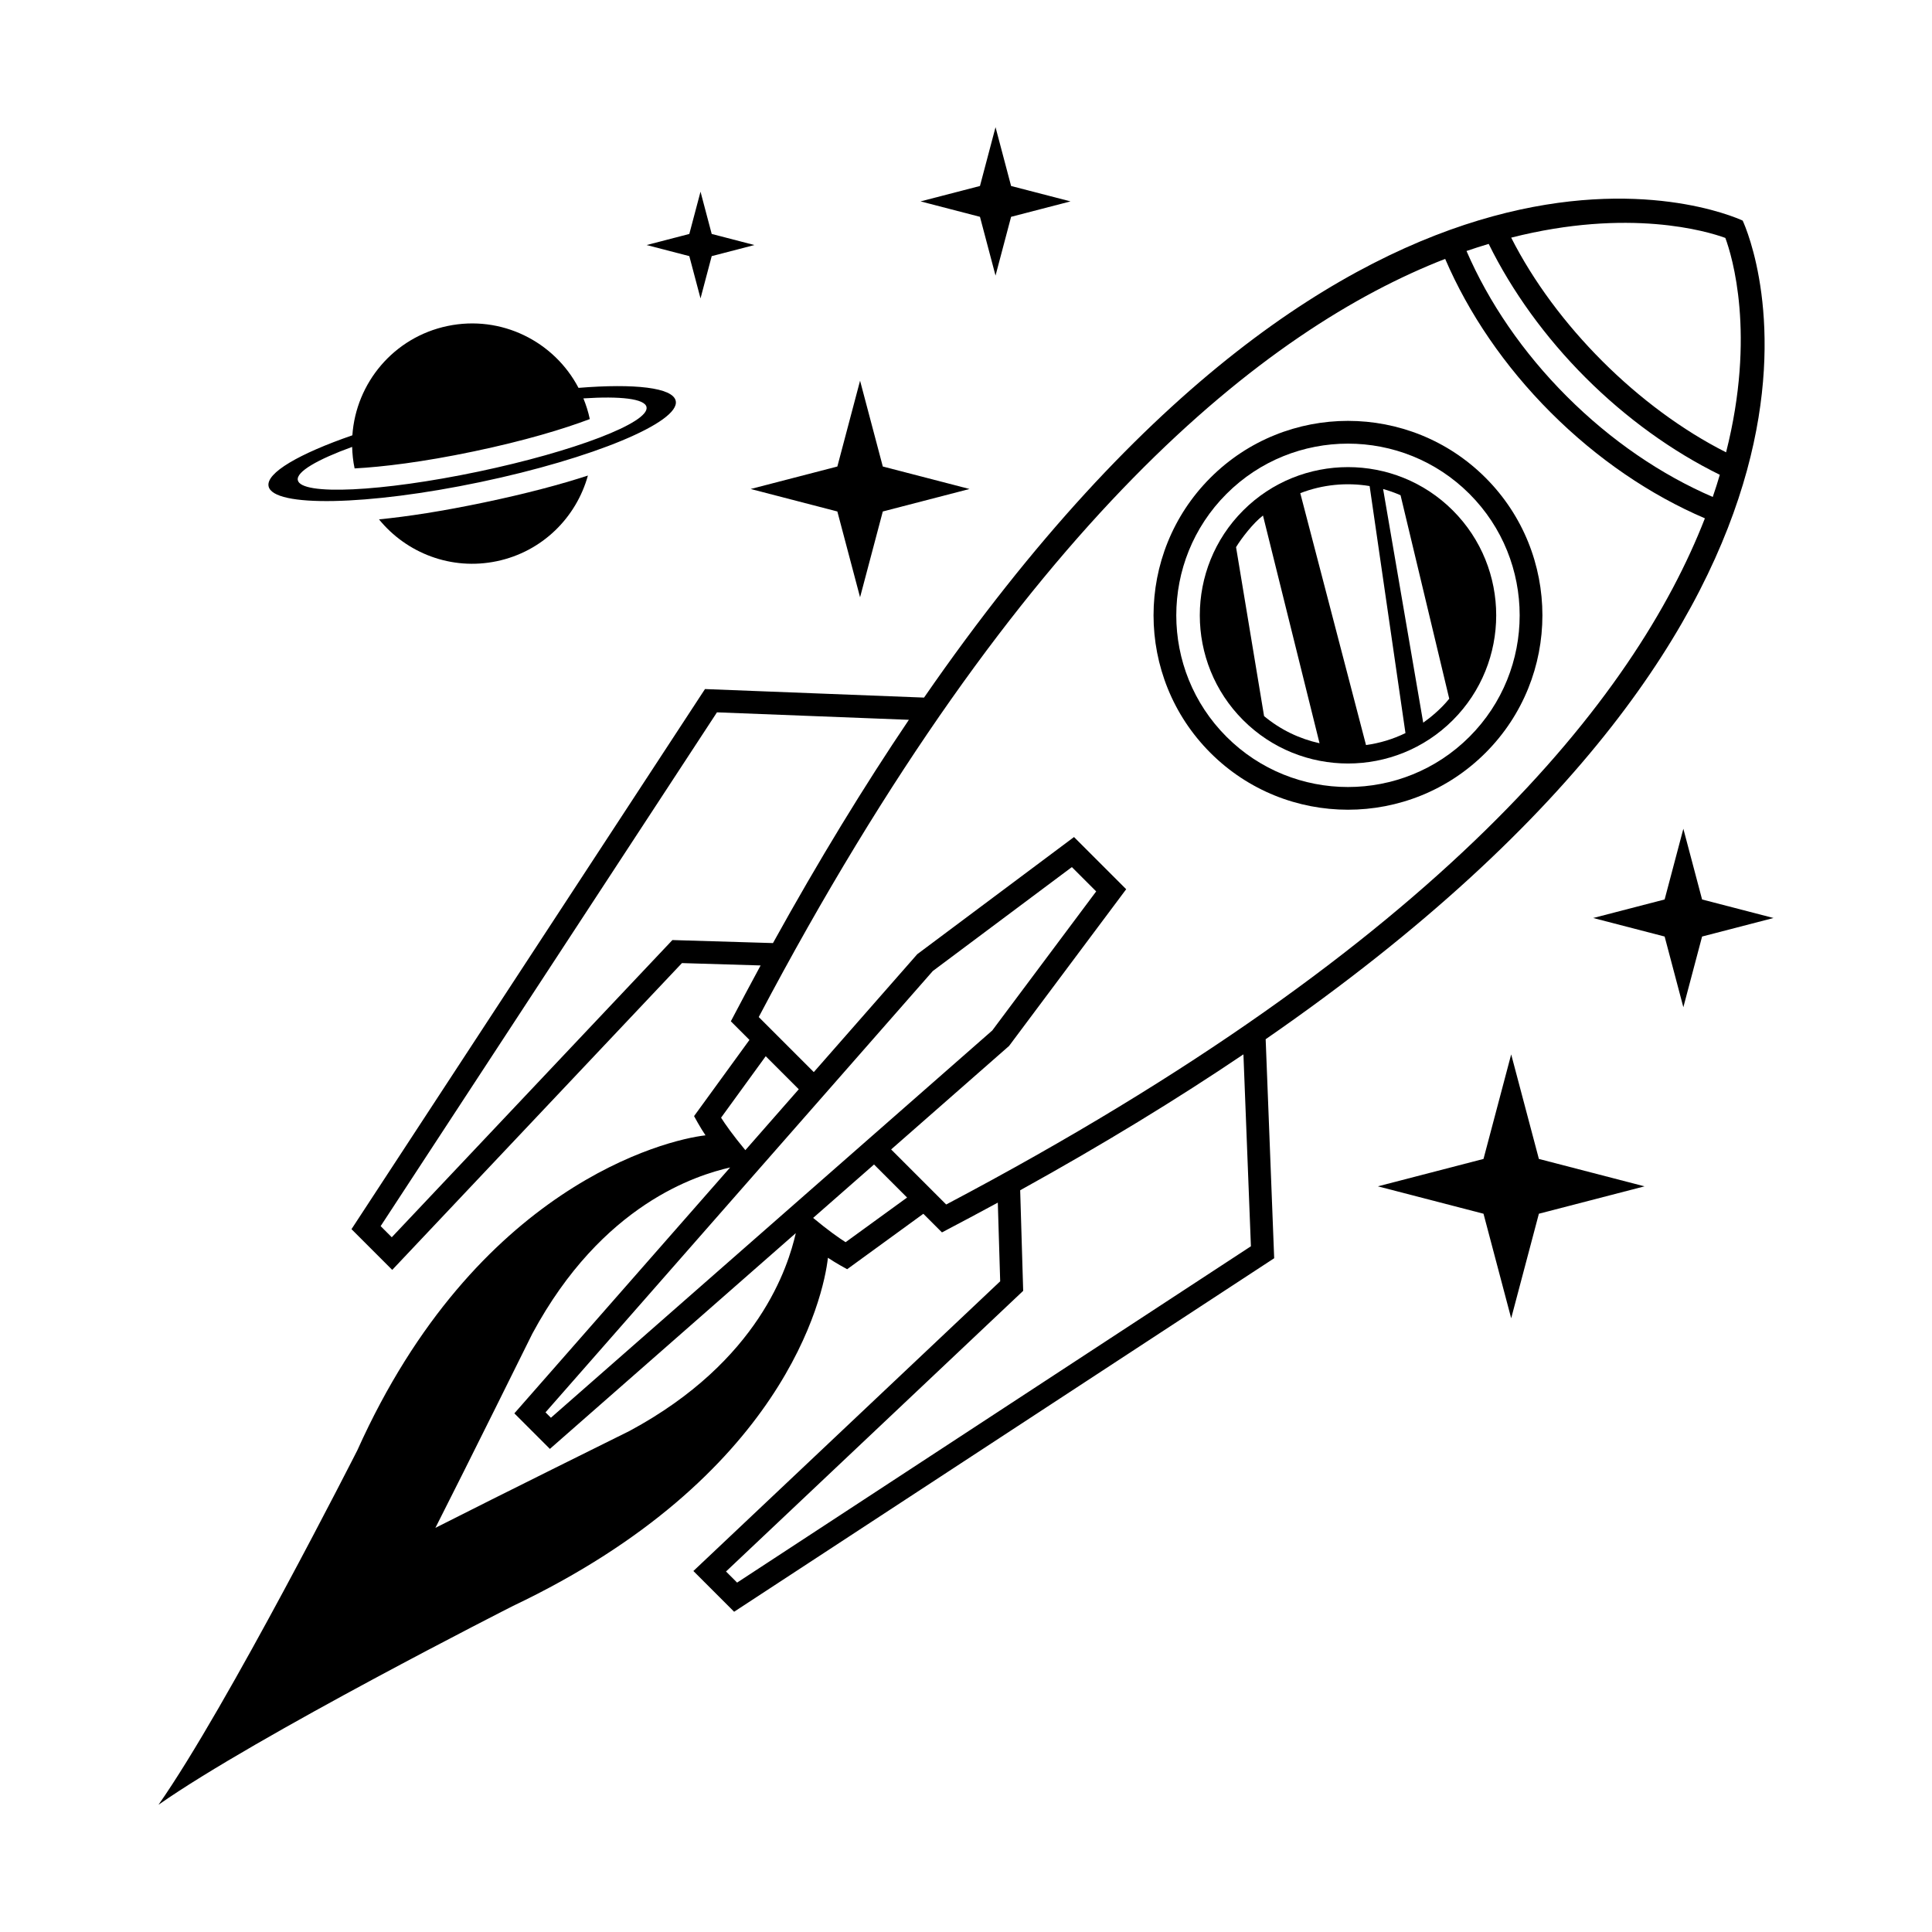
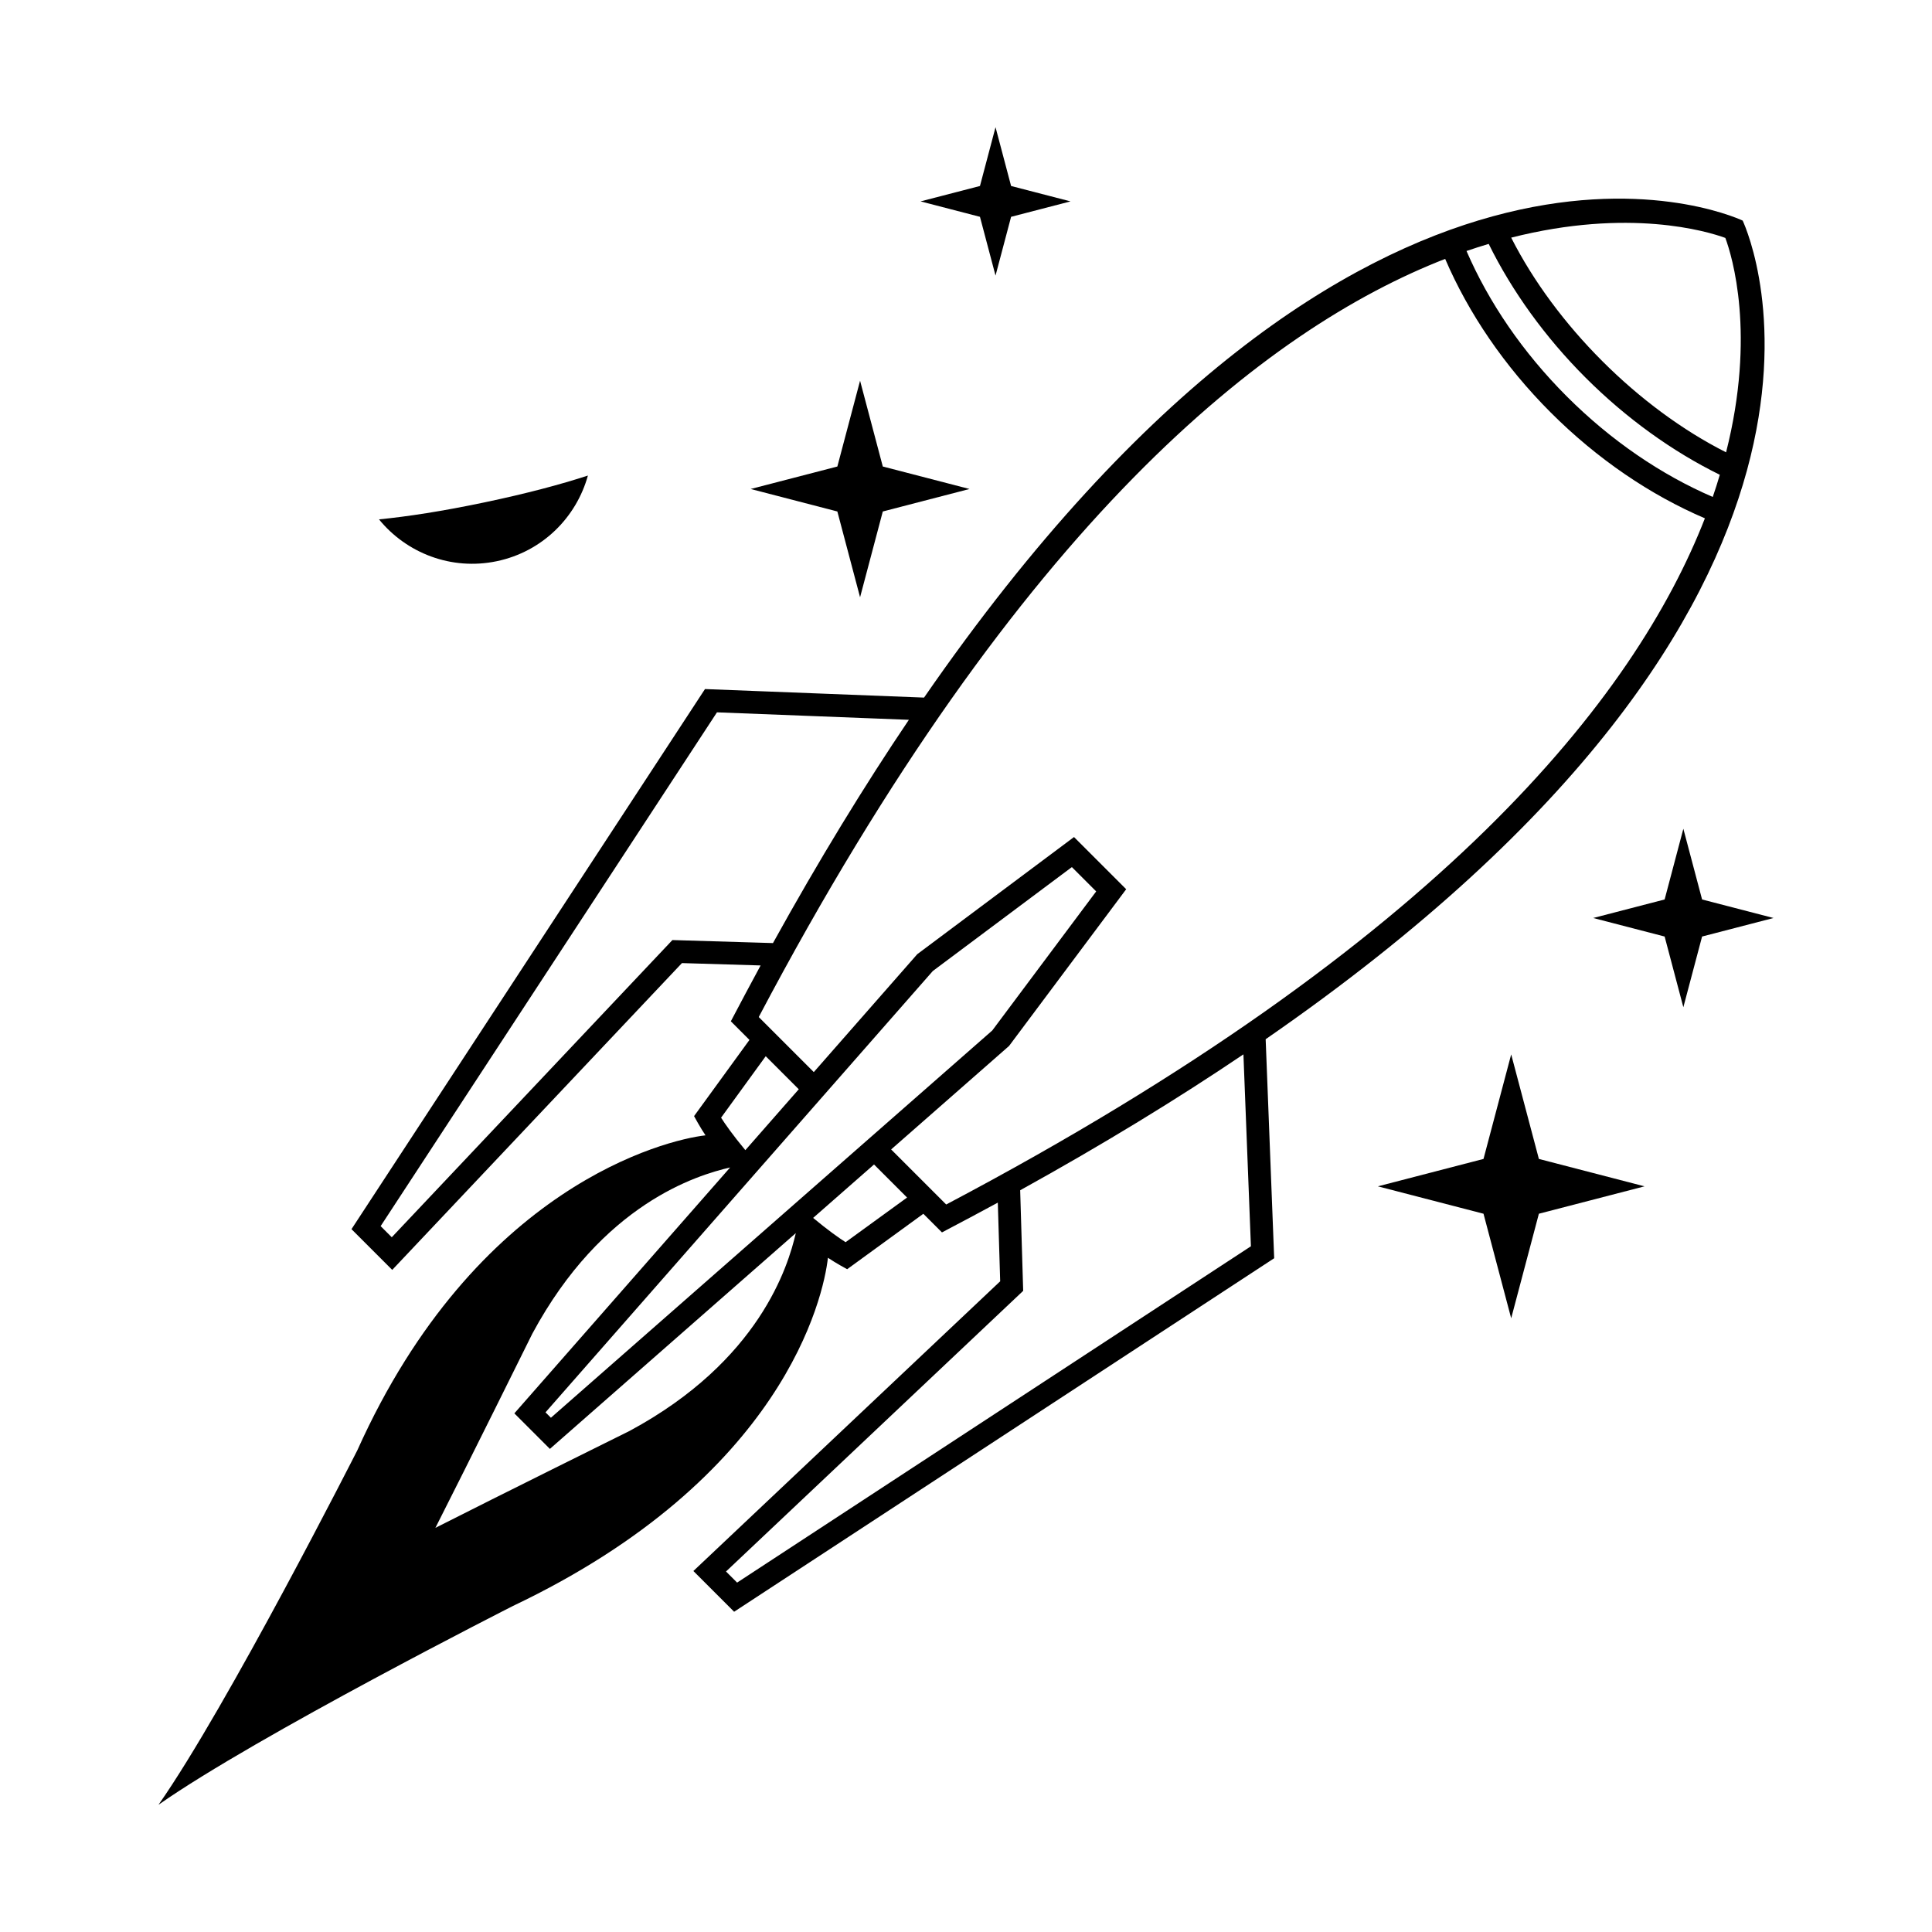
<svg xmlns="http://www.w3.org/2000/svg" fill="#000000" width="800px" height="800px" version="1.1" viewBox="144 144 512 512">
  <g>
    <path d="m605.82 202.46c-4.484-2.07-99.77-43.102-216.94 126.41l-58.051-2.262-93.68 143.13 10.797 10.797 76.777-81.305 20.848 0.625c-2.281 4.195-5.598 10.434-7.891 14.801l4.934 4.934-14.68 20.191c0.055 0.102 1.605 2.988 3.031 5.098-10.586 1.184-60.824 13.508-92.258 83.441 0 0-34.434 67.914-52.703 93.965 26.051-18.273 93.965-52.703 93.965-52.703 71.66-34.082 82.258-81.672 83.441-92.258 2.109 1.426 4.996 2.977 5.098 3.031l20.188-14.688 4.934 4.934c4.367-2.293 10.605-5.606 14.801-7.891l0.629 20.848-81.305 76.777 10.797 10.797 143.12-93.684-2.258-58.043c169.51-117.18 128.48-212.46 126.41-216.95zm-7.922 73.238c-13.648-5.883-26.965-14.93-38.676-26.641-11.68-11.68-20.695-24.938-26.582-38.543 2.004-0.695 3.949-1.293 5.879-1.879 6.16 12.52 14.984 24.758 25.676 35.449 10.727 10.727 23.016 19.578 35.574 25.738-0.574 1.93-1.176 3.875-1.871 5.875zm3.336-68.645c1.785 4.801 8.117 25.559 0.195 56.816-23.211-11.715-45.203-33.695-56.949-56.891 31.215-7.926 51.957-1.68 56.754 0.074zm-279.04 186.07-74.371 78.762-2.949-2.949 89.129-136.16 50.859 1.98c-11.805 17.488-23.836 37.145-36.016 59.168zm24.73 30.785 8.758 8.758-14.156 16.137c-3.258-3.91-5.367-6.926-6.434-8.605zm-56.926 95.809-1.43-1.43 102.64-116.96 36.848-27.539 6.445 6.445-27.539 36.855zm64.898-48.926c-2.016 8.715-9.598 33.867-44.047 52.418 0 0-35.141 17.402-51.461 25.688 8.293-16.312 25.688-51.461 25.688-51.461 18.551-34.449 43.699-42.031 52.418-44.047l-57.184 65.168 9.418 9.418zm13.199 2.402c-1.684-1.066-4.695-3.176-8.605-6.434l16.137-14.156 8.758 8.758zm26.656-9.988-14.59-14.59 31.25-27.422 31.043-41.539-13.828-13.828-41.539 31.043-27.422 31.25-14.59-14.59c69.328-131.38 134.5-182.45 181.91-200.92 6.184 14.402 15.684 28.418 27.977 40.711 12.332 12.332 26.398 21.859 40.855 28.043-18.461 47.352-69.562 112.45-201.06 181.84zm-55.41 100.2-2.941-2.941 78.754-74.379-0.797-26.652c22.023-12.184 41.676-24.215 59.164-36.016l1.984 50.859z" />
-     <path d="m537.68 270.61c-20.098-20.098-52.805-20.098-72.906 0-20.098 20.098-20.098 52.805 0 72.902 20.098 20.098 52.805 20.098 72.902 0 20.105-20.098 20.105-52.801 0.004-72.902zm-68.641 68.645c-17.75-17.75-17.75-46.629 0-64.375 17.75-17.75 46.629-17.75 64.375 0 17.75 17.75 17.75 46.629 0 64.375-17.75 17.75-46.625 17.75-64.375 0z" />
-     <path d="m529.02 279.28c-15.32-15.32-40.246-15.32-55.57 0-15.32 15.32-15.32 40.246 0 55.566 15.32 15.32 40.25 15.32 55.57 0s15.32-40.246 0-55.566zm-50.316 1.34 14.988 60.348c-5.281-1.164-10.332-3.551-14.699-7.195l-7.426-44.773c1.406-2.32 4.551-6.41 7.137-8.379zm49.359 48.547c-2.332 2.902-5.269 5.203-6.898 6.348l-10.629-61.922c1.57 0.434 3.113 0.988 4.625 1.648zm-39.477-54.473c5.871-2.281 12.234-2.902 18.379-1.883l9.496 65.469c-3.332 1.617-6.856 2.672-10.453 3.168z" />
-     <path d="m297.31 246.79c-6.445-12.309-20.453-19.387-34.723-16.395-14.27 2.992-24.254 15.105-25.207 28.965-14.078 4.863-22.949 9.977-22.203 13.512 1.184 5.633 26.293 5.141 56.09-1.113 29.797-6.246 52.992-15.887 51.809-21.52-0.742-3.535-10.926-4.652-25.766-3.449zm-26.621 22.207c-25.52 5.352-46.906 6.363-47.766 2.254-0.465-2.211 5.16-5.461 14.398-8.82 0.055 1.875 0.242 3.769 0.645 5.668 0.004 0.016 0.004 0.023 0.012 0.035 7.379-0.395 18.031-1.668 31.582-4.508 13.559-2.84 23.82-5.953 30.738-8.566-0.004-0.016-0.004-0.023-0.004-0.039-0.398-1.898-0.984-3.707-1.688-5.445 9.812-0.637 16.262 0.082 16.73 2.293 0.855 4.106-19.133 11.773-44.648 17.129z" />
    <path d="m244.44 281.64c7.285 8.938 19.16 13.613 31.223 11.082 12.062-2.527 21.059-11.582 24.137-22.695-7.25 2.359-16.172 4.75-27.406 7.109-11.234 2.359-20.371 3.75-27.953 4.504z" />
    <path d="m377.95 267.63-6.023-22.738-6.019 22.738-22.973 5.957 22.973 5.961 6.019 22.734 6.023-22.734 22.977-5.961z" />
    <path d="m411.95 193.29-4.125-15.582-4.125 15.582-15.746 4.082 15.746 4.086 4.125 15.578 4.125-15.578 15.746-4.086z" />
    <path d="m595.07 382.37-4.965-18.738-4.961 18.738-18.934 4.91 18.934 4.91 4.961 18.734 4.965-18.734 18.93-4.91z" />
    <path d="m551.82 451.13-7.34-27.703-7.336 27.703-27.996 7.262 27.996 7.258 7.336 27.707 7.34-27.707 27.992-7.258z" />
-     <path d="m332.61 206-2.965-11.199-2.969 11.199-11.32 2.938 11.32 2.938 2.969 11.203 2.965-11.203 11.32-2.938z" />
  </g>
</svg>